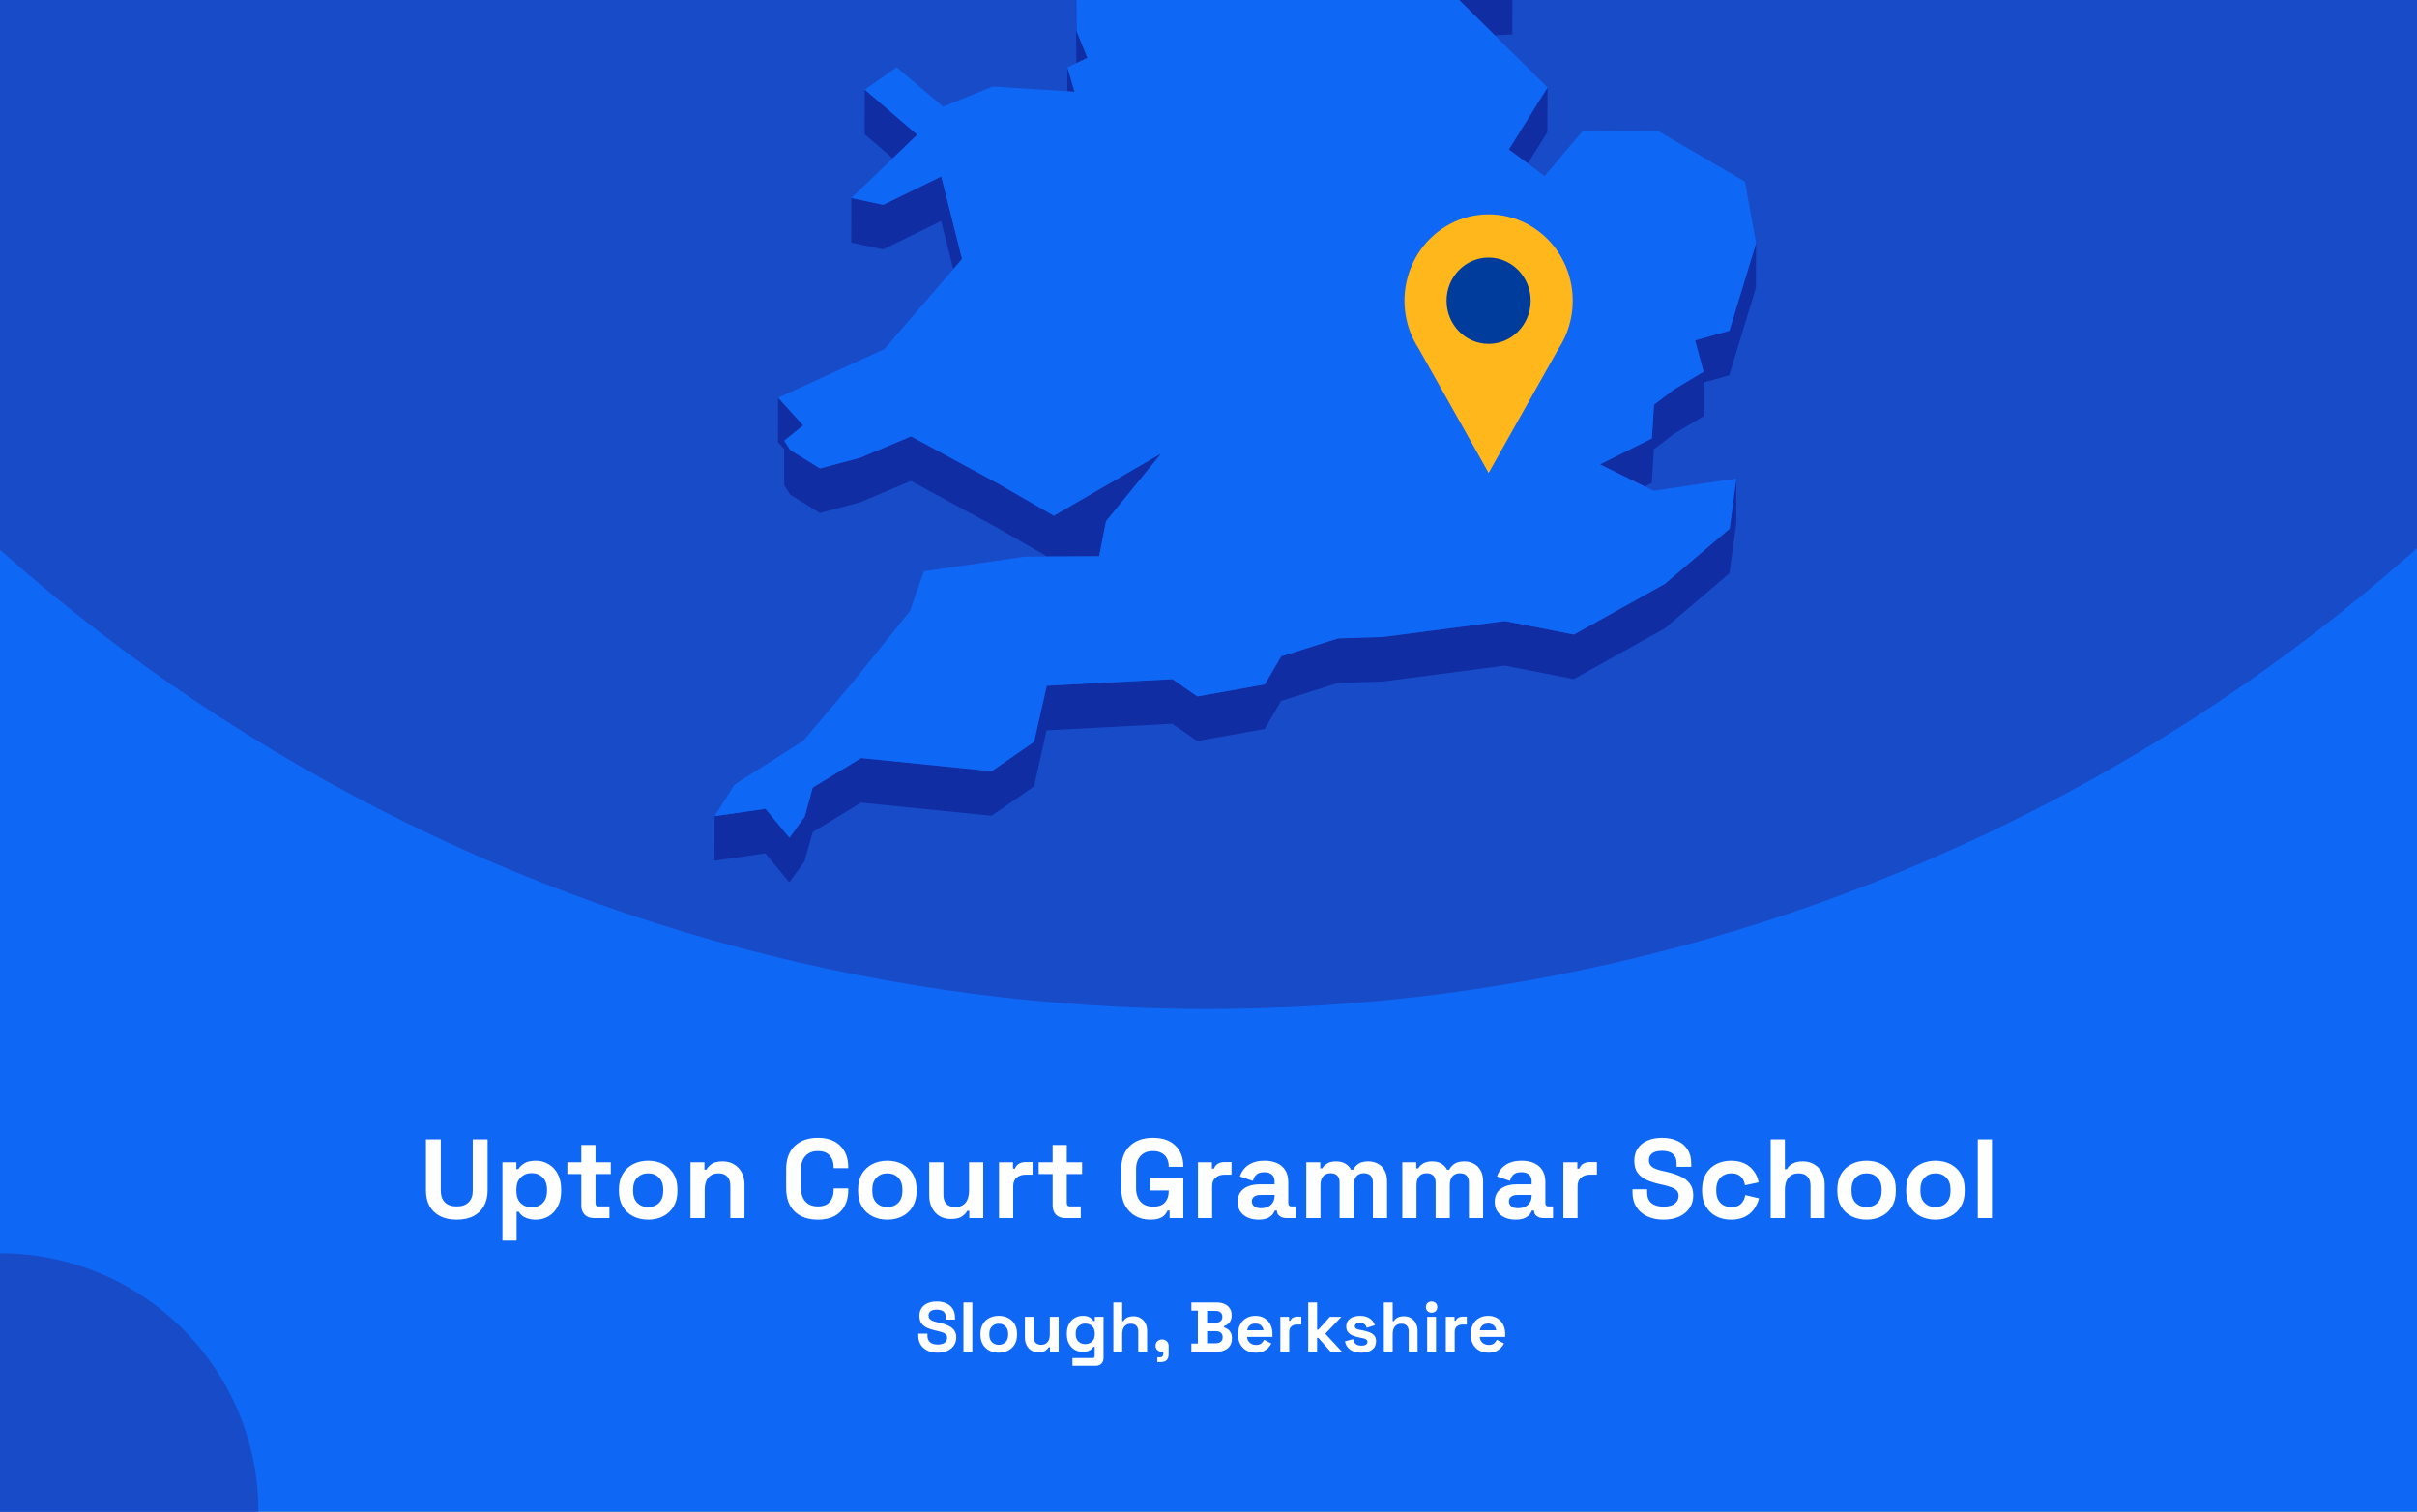
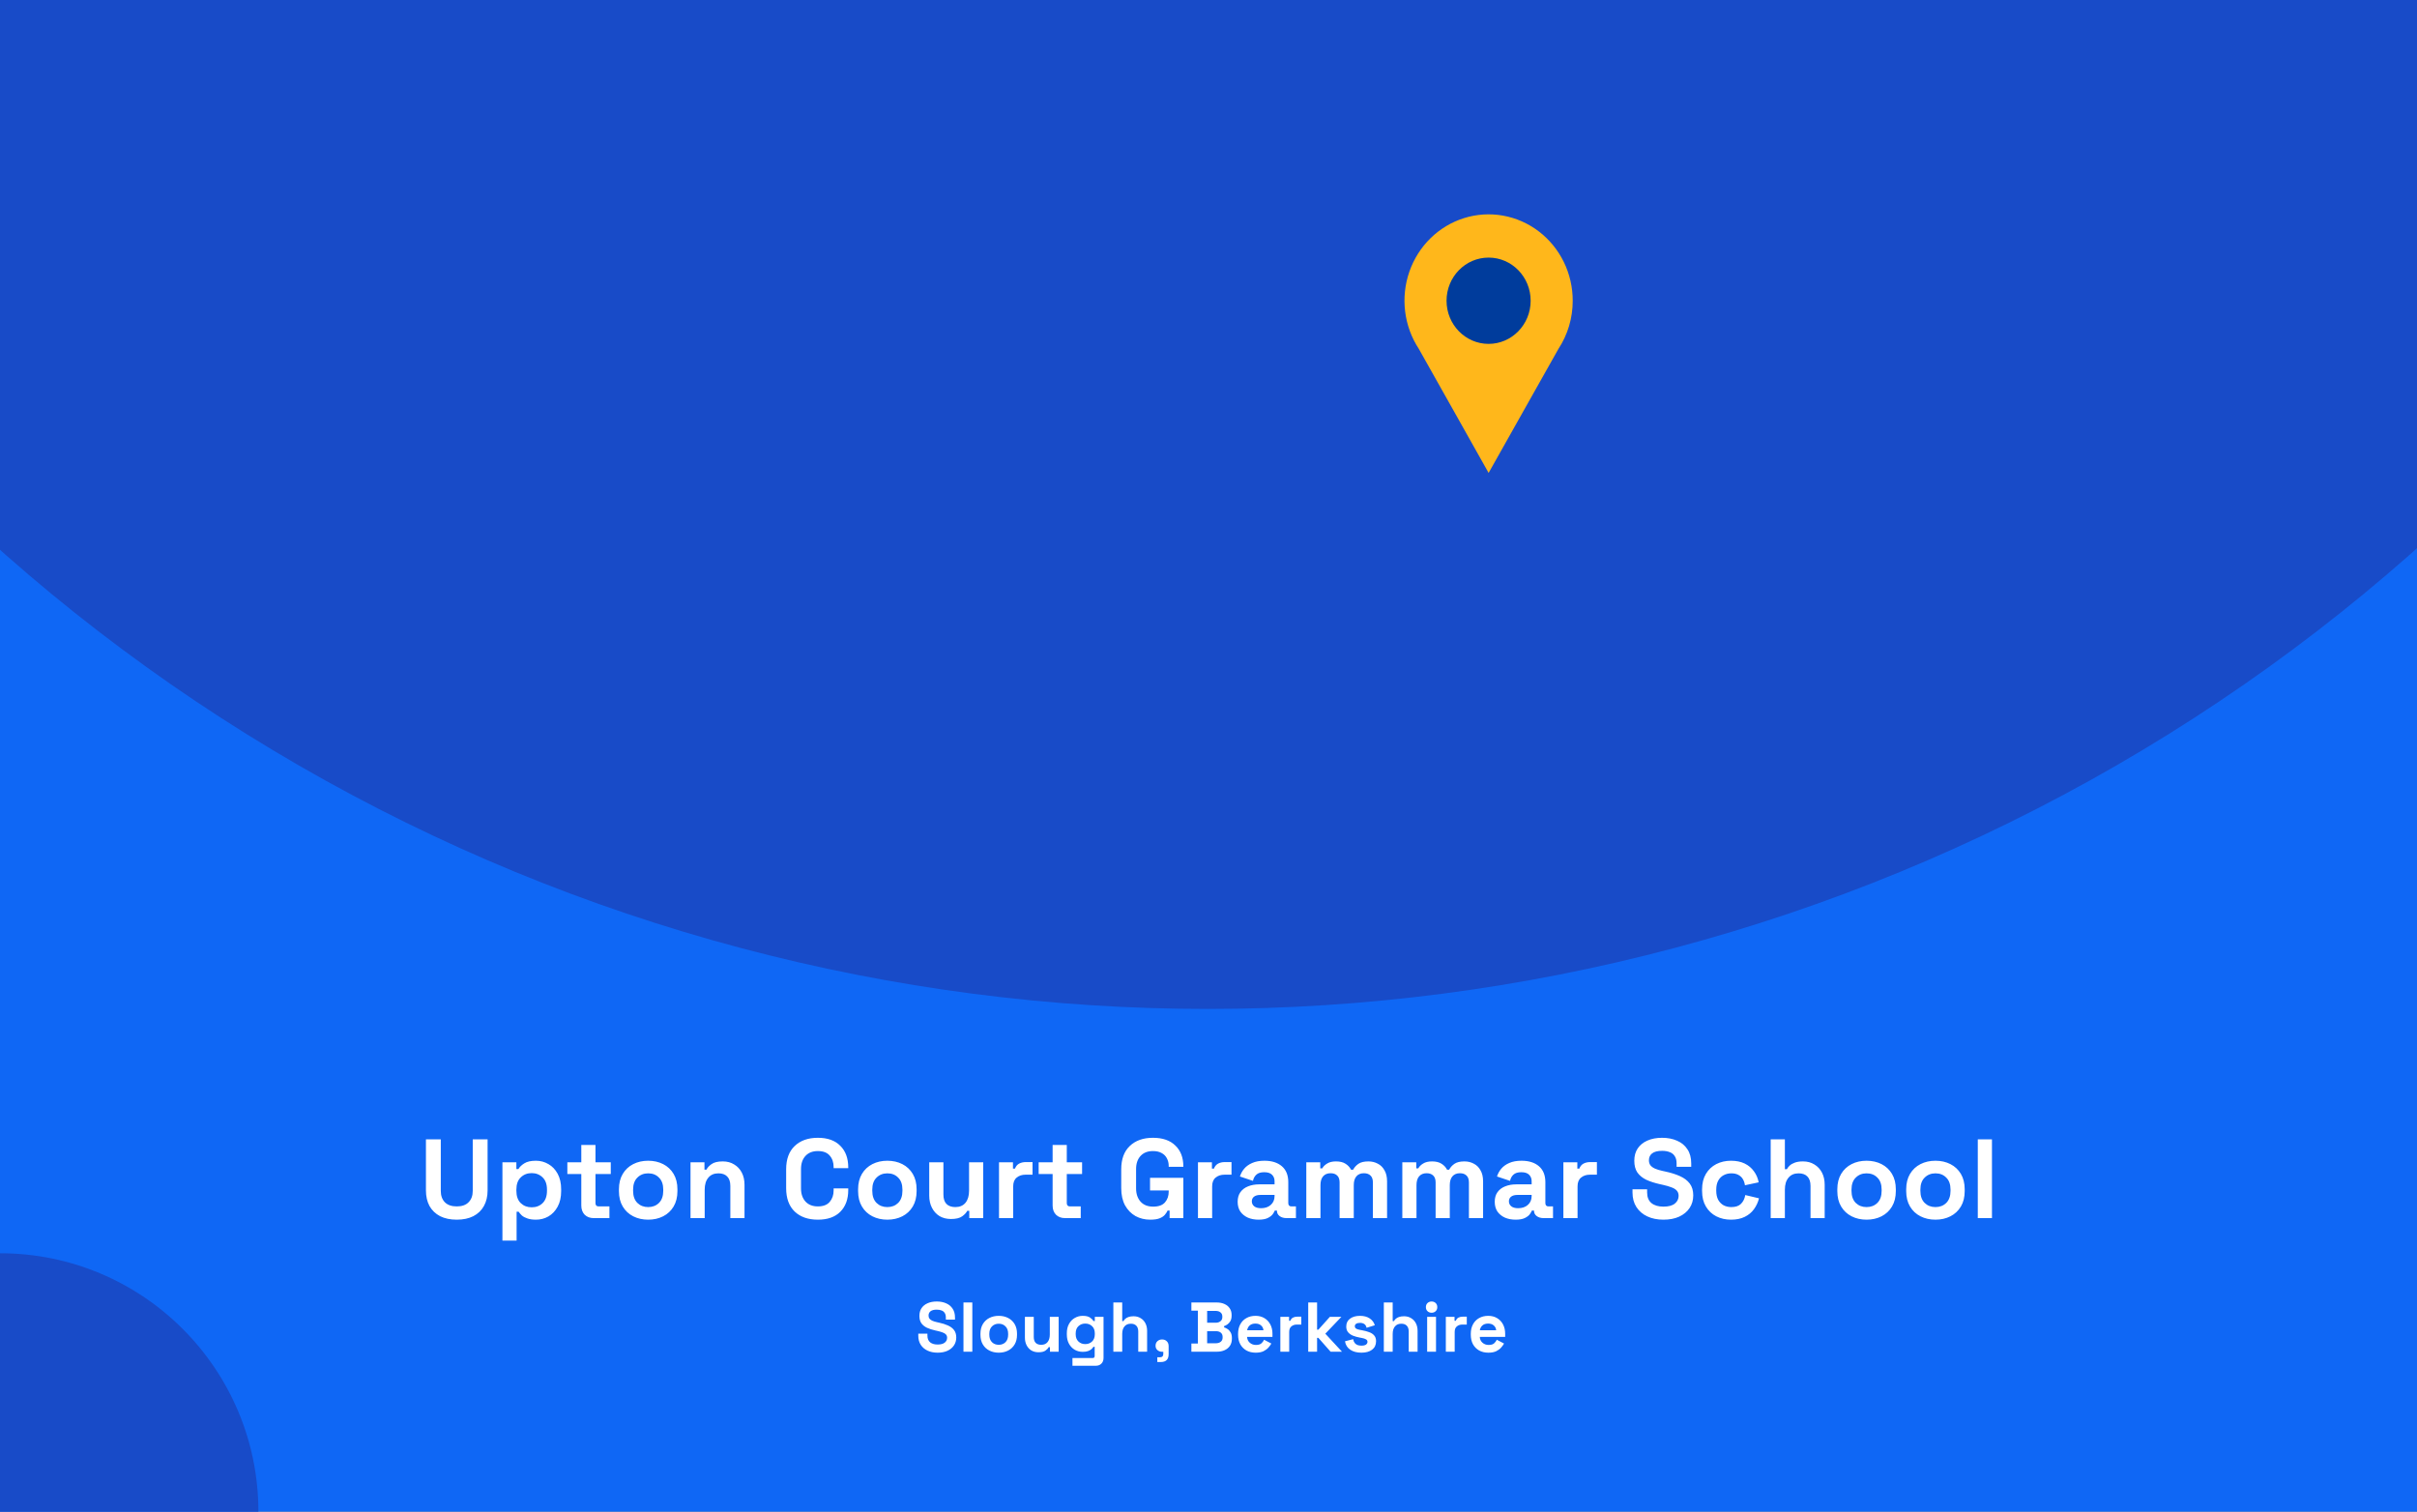
<svg xmlns="http://www.w3.org/2000/svg" fill="none" height="860" viewBox="0 0 1375 860" width="1375">
  <rect x="0" y="0" width="1375" height="860" fill="#808080" stroke="none" />
  <g clip-path="url(#clip0_1756_2037)">
    <rect fill="#0F67F5" height="860" width="1375" />
    <circle cx="687" cy="-460" fill="#184BC8" r="1034" />
    <g clip-path="url(#clip1_1756_2037)">
      <path d="M850.394 20.082L860.359 19.601L860.403 -5.766L844.231 -5.023L815.865 -14.076L844.188 13.959L850.394 20.082Z" fill="#102DA3" />
      <path d="M599.121 -53.7L588.893 -72.2L569.75 -107.846L569.662 -82.478L588.806 -46.833L599.077 -28.332L612.146 -25.533L612.058 -0.603L612.321 35.917L612.364 35.874L618.615 32.943L612.452 17.723L612.146 -25.97L626.132 -47.926L599.121 -53.7Z" fill="#102DA3" />
      <path d="M611.314 52.185L607.206 38.32L607.162 51.923L611.314 52.185Z" fill="#102DA3" />
-       <path d="M521.802 76.634L491.994 51.004L491.906 76.371L507.859 90.061L521.802 76.634Z" fill="#102DA3" />
-       <path d="M869.145 92.992L880.291 75.104L880.378 49.736L858.35 85.032L869.145 92.992Z" fill="#102DA3" />
      <path d="M484.256 138.04L502.394 141.889L535.394 125.75L542.299 153.13L547.282 147.356L535.481 100.383L502.482 116.522L484.3 112.673L484.256 138.04Z" fill="#102DA3" />
      <path d="M983.833 188.164L964.296 193.631L969.147 211.476L952.363 221.535L940.956 230.195L939.732 249.44L910.186 264.179L935.667 276.775L939.688 274.763L940.868 255.563L952.276 246.859L969.103 236.8L969.147 217.599L983.745 213.532L998.912 163.759L998.999 138.392L983.833 188.164Z" fill="#102DA3" />
      <path d="M449.51 281.365L466.425 291.862L489.328 285.739L518.218 273.58L567.651 300.434L595.712 316.617L599.47 316.573H603.273L625.302 316.442L628.099 302.14L629.235 296.498L660.661 257.922L599.514 293.393L567.739 275.067L518.306 248.256L489.371 260.372L466.512 266.495L449.554 255.998L446.145 250.706L456.897 242.002L442.648 226.257L442.561 251.58L446.145 255.56L446.101 276.073L449.51 281.365Z" fill="#102DA3" />
      <path d="M947.075 332.188L895.369 361.011L856.207 353.313L786.8 362.366L761.187 363.197L728.887 373.388L719.534 389.352L681.159 396.219L666.954 386.378L595.492 390.139L588.28 422.024L564.154 438.731L489.895 431.252L462.359 448.047L457.77 464.623L449.116 476.607L435.479 460.118L406.544 464.317L406.457 489.641L435.435 485.486L449.028 501.975L457.682 489.991L462.315 473.371L489.851 456.619L564.066 464.098L588.236 447.391L595.404 415.507L666.866 411.745L681.115 421.586L719.49 414.719L728.843 398.756L761.1 388.565L786.712 387.734L856.12 378.68L895.282 386.378L946.987 357.555L983.877 326.152L987.723 297.636L987.767 272.269L983.964 300.785L947.075 332.188Z" fill="#102DA3" />
      <path d="M939.733 249.439L940.957 230.195L952.365 221.535L969.148 211.475L964.297 193.631L983.834 188.164L999.001 138.391L992.663 103.314L943.23 74.492L900.091 74.798L878.718 100.121L869.146 92.992L858.35 85.032L880.378 49.736L850.395 20.083L844.189 13.96L815.866 -14.076L844.232 -5.022L860.404 -5.766L788.199 -113.49L750.305 -126.261L717.349 -218.108L715.12 -242.644L637.802 -305.057L623.772 -300.64L605.983 -295.041L596.76 -292.155L579.889 -298.015L606.026 -318.747L642.347 -333.53L627.093 -347.176L616.56 -356.535L672.593 -441.079L677.139 -466.271L694.534 -486.259L661.316 -515.869L570.317 -511.276L545.754 -498.855L519.879 -485.778L548.595 -528.334L545.972 -530.302L531.636 -540.842L595.231 -606.142L593.133 -618.082L597.766 -634.002L574.164 -633.827L499.511 -605.529L492.649 -623.374L478.619 -605.398L470.402 -626.523L458.951 -623.155L437.184 -549.459L452.832 -529.69L437.141 -529.602L421.144 -529.471L408.075 -467.146L421.013 -450.001L417.866 -428.745L414.588 -406.876L379.01 -387.457L382.594 -356.36L380.146 -351.462L369.307 -329.768L381.457 -325.176L446.45 -382.602L449.204 -373.986L446.407 -369.481L429.842 -342.627L419.221 -325.438L423.417 -303.614L421.406 -288.175L411.266 -208.792L422.717 -208.88L437.796 -271.248L445.183 -274.616L464.808 -262.151L494.092 -227.249L484.52 -213.21L467.386 -187.973L463.54 -158.801L450.69 -158.713L474.292 -119.132L481.329 -123.112L483.864 -144.368L511.662 -123.33L530.413 -140.038L568.788 -150.885L604.409 -164.355L584.173 -131.378L569.749 -107.847L588.893 -72.202L599.121 -53.701L626.132 -47.928L612.146 -25.972L612.451 17.721L618.614 32.942L612.364 35.872L612.32 35.916L607.207 38.321L611.315 52.186L607.163 51.923L564.767 49.212L536.532 60.671L510.089 38.278L491.994 51.005L521.802 76.635L507.859 90.062L484.301 112.674L502.483 116.523L535.483 100.384L547.284 147.357L542.301 153.13L503.052 198.661L442.648 226.258L456.896 242.004L446.144 250.707L449.554 256L466.512 266.496L489.371 260.373L518.306 248.258L567.739 275.069L599.514 293.395L660.661 257.924L629.235 296.5L628.099 302.142L625.301 316.444L603.273 316.575H599.47L595.711 316.619L582.862 316.706L525.561 325.016L517.65 347.628L485.569 387.604L456.809 421.587L417.866 446.342L406.545 464.318L435.48 460.12L449.117 476.608L457.771 464.624L462.36 448.048L489.896 431.253L564.155 438.732L588.281 422.025L595.493 390.141L666.955 386.379L681.16 396.22L719.535 389.353L728.888 373.389L761.188 363.199L786.801 362.368L856.208 353.314L895.37 361.012L947.076 332.189L983.965 300.786L987.768 272.27L940.607 279.224L935.669 276.775L910.187 264.178L939.733 249.439Z" fill="#0F67F5" />
    </g>
    <g clip-path="url(#clip2_1756_2037)">
      <path d="M894.699 171.106C894.707 163.429 892.961 155.856 889.601 148.996C886.241 142.137 881.36 136.181 875.35 131.608C869.34 127.034 862.369 123.971 854.996 122.663C847.623 121.355 840.054 121.839 832.897 124.077C825.739 126.315 819.193 130.243 813.783 135.547C808.374 140.851 804.251 147.383 801.747 154.618C799.244 161.853 798.428 169.589 799.366 177.206C800.304 184.823 802.969 192.109 807.148 198.477L827.008 233.76L846.856 269.056L866.716 233.76L886.551 198.527C891.878 190.428 894.716 180.877 894.699 171.106Z" fill="#FFB71B" />
      <path d="M846.843 195.639C860.055 195.639 870.765 184.649 870.765 171.092C870.765 157.536 860.055 146.546 846.843 146.546C833.632 146.546 822.922 157.536 822.922 171.092C822.922 184.649 833.632 195.639 846.843 195.639Z" fill="#003C9C" />
    </g>
    <circle cx="147" cy="147" fill="#184BC8" r="147" transform="matrix(-1 0 0 1 147 713)" />
    <path d="M259.848 693.896C256.178 693.896 253.021 693.235 250.376 691.912C247.773 690.547 245.768 688.627 244.36 686.152C242.994 683.635 242.312 680.669 242.312 677.256V648.2H250.76V677.512C250.76 680.243 251.528 682.397 253.064 683.976C254.642 685.555 256.904 686.344 259.848 686.344C262.792 686.344 265.032 685.555 266.568 683.976C268.146 682.397 268.936 680.243 268.936 677.512V648.2H277.384V677.256C277.384 680.669 276.68 683.635 275.272 686.152C273.906 688.627 271.901 690.547 269.256 691.912C266.653 693.235 263.517 693.896 259.848 693.896ZM285.824 705.8V661.256H293.76V665.096H294.912C295.637 663.859 296.768 662.771 298.304 661.832C299.84 660.851 302.037 660.36 304.896 660.36C307.456 660.36 309.824 661 312 662.28C314.176 663.517 315.925 665.352 317.248 667.784C318.57 670.216 319.232 673.16 319.232 676.616V677.64C319.232 681.096 318.57 684.04 317.248 686.472C315.925 688.904 314.176 690.76 312 692.04C309.824 693.277 307.456 693.896 304.896 693.896C302.976 693.896 301.354 693.661 300.032 693.192C298.752 692.765 297.706 692.211 296.896 691.528C296.128 690.803 295.509 690.077 295.04 689.352H293.888V705.8H285.824ZM302.464 686.856C304.981 686.856 307.05 686.067 308.672 684.488C310.336 682.867 311.168 680.52 311.168 677.448V676.808C311.168 673.736 310.336 671.411 308.672 669.832C307.008 668.211 304.938 667.4 302.464 667.4C299.989 667.4 297.92 668.211 296.256 669.832C294.592 671.411 293.76 673.736 293.76 676.808V677.448C293.76 680.52 294.592 682.867 296.256 684.488C297.92 686.067 299.989 686.856 302.464 686.856ZM337.734 693C335.643 693 333.936 692.36 332.614 691.08C331.334 689.757 330.694 688.008 330.694 685.832V667.912H322.758V661.256H330.694V651.4H338.758V661.256H347.462V667.912H338.758V684.424C338.758 685.704 339.355 686.344 340.55 686.344H346.694V693H337.734ZM368.74 693.896C365.583 693.896 362.746 693.256 360.228 691.976C357.711 690.696 355.727 688.84 354.276 686.408C352.826 683.976 352.1 681.053 352.1 677.64V676.616C352.1 673.203 352.826 670.28 354.276 667.848C355.727 665.416 357.711 663.56 360.228 662.28C362.746 661 365.583 660.36 368.74 660.36C371.898 660.36 374.735 661 377.252 662.28C379.77 663.56 381.754 665.416 383.204 667.848C384.655 670.28 385.38 673.203 385.38 676.616V677.64C385.38 681.053 384.655 683.976 383.204 686.408C381.754 688.84 379.77 690.696 377.252 691.976C374.735 693.256 371.898 693.896 368.74 693.896ZM368.74 686.728C371.215 686.728 373.263 685.939 374.884 684.36C376.506 682.739 377.316 680.435 377.316 677.448V676.808C377.316 673.821 376.506 671.539 374.884 669.96C373.306 668.339 371.258 667.528 368.74 667.528C366.266 667.528 364.218 668.339 362.596 669.96C360.975 671.539 360.164 673.821 360.164 676.808V677.448C360.164 680.435 360.975 682.739 362.596 684.36C364.218 685.939 366.266 686.728 368.74 686.728ZM392.824 693V661.256H400.76V665.416H401.912C402.424 664.307 403.384 663.261 404.792 662.28C406.2 661.256 408.333 660.744 411.192 660.744C413.666 660.744 415.821 661.32 417.656 662.472C419.533 663.581 420.984 665.139 422.008 667.144C423.032 669.107 423.544 671.411 423.544 674.056V693H415.48V674.696C415.48 672.307 414.882 670.515 413.688 669.32C412.536 668.125 410.872 667.528 408.696 667.528C406.221 667.528 404.301 668.36 402.936 670.024C401.57 671.645 400.888 673.928 400.888 676.872V693H392.824ZM465.279 693.896C459.733 693.896 455.338 692.36 452.095 689.288C448.853 686.173 447.231 681.736 447.231 675.976V665.224C447.231 659.464 448.853 655.048 452.095 651.976C455.338 648.861 459.733 647.304 465.279 647.304C470.783 647.304 475.029 648.819 478.015 651.848C481.045 654.835 482.559 658.952 482.559 664.2V664.584H474.239V663.944C474.239 661.299 473.493 659.123 471.999 657.416C470.549 655.709 468.309 654.856 465.279 654.856C462.293 654.856 459.946 655.773 458.239 657.608C456.533 659.443 455.679 661.939 455.679 665.096V676.104C455.679 679.219 456.533 681.715 458.239 683.592C459.946 685.427 462.293 686.344 465.279 686.344C468.309 686.344 470.549 685.491 471.999 683.784C473.493 682.035 474.239 679.859 474.239 677.256V676.104H482.559V677C482.559 682.248 481.045 686.387 478.015 689.416C475.029 692.403 470.783 693.896 465.279 693.896ZM504.803 693.896C501.645 693.896 498.808 693.256 496.291 691.976C493.773 690.696 491.789 688.84 490.339 686.408C488.888 683.976 488.163 681.053 488.163 677.64V676.616C488.163 673.203 488.888 670.28 490.339 667.848C491.789 665.416 493.773 663.56 496.291 662.28C498.808 661 501.645 660.36 504.803 660.36C507.96 660.36 510.797 661 513.315 662.28C515.832 663.56 517.816 665.416 519.267 667.848C520.717 670.28 521.443 673.203 521.443 676.616V677.64C521.443 681.053 520.717 683.976 519.267 686.408C517.816 688.84 515.832 690.696 513.315 691.976C510.797 693.256 507.96 693.896 504.803 693.896ZM504.803 686.728C507.277 686.728 509.325 685.939 510.947 684.36C512.568 682.739 513.379 680.435 513.379 677.448V676.808C513.379 673.821 512.568 671.539 510.947 669.96C509.368 668.339 507.32 667.528 504.803 667.528C502.328 667.528 500.28 668.339 498.659 669.96C497.037 671.539 496.227 673.821 496.227 676.808V677.448C496.227 680.435 497.037 682.739 498.659 684.36C500.28 685.939 502.328 686.728 504.803 686.728ZM540.982 693.512C538.508 693.512 536.332 692.957 534.454 691.848C532.62 690.696 531.19 689.117 530.166 687.112C529.142 685.107 528.63 682.803 528.63 680.2V661.256H536.694V679.56C536.694 681.949 537.27 683.741 538.422 684.936C539.617 686.131 541.302 686.728 543.478 686.728C545.953 686.728 547.873 685.917 549.238 684.296C550.604 682.632 551.286 680.328 551.286 677.384V661.256H559.35V693H551.414V688.84H550.262C549.75 689.907 548.79 690.952 547.382 691.976C545.974 693 543.841 693.512 540.982 693.512ZM568.324 693V661.256H576.26V664.84H577.412C577.881 663.56 578.649 662.621 579.716 662.024C580.825 661.427 582.105 661.128 583.556 661.128H587.396V668.296H583.428C581.38 668.296 579.694 668.851 578.372 669.96C577.049 671.027 576.388 672.691 576.388 674.952V693H568.324ZM605.859 693C603.768 693 602.061 692.36 600.739 691.08C599.459 689.757 598.819 688.008 598.819 685.832V667.912H590.883V661.256H598.819V651.4H606.883V661.256H615.587V667.912H606.883V684.424C606.883 685.704 607.48 686.344 608.675 686.344H614.819V693H605.859ZM654.368 693.896C651.296 693.896 648.502 693.213 645.984 691.848C643.51 690.44 641.526 688.413 640.032 685.768C638.582 683.08 637.856 679.816 637.856 675.976V665.224C637.856 659.464 639.478 655.048 642.72 651.976C645.963 648.861 650.358 647.304 655.904 647.304C661.408 647.304 665.654 648.776 668.64 651.72C671.67 654.621 673.184 658.568 673.184 663.56V663.816H664.864V663.304C664.864 661.725 664.523 660.296 663.84 659.016C663.2 657.736 662.219 656.733 660.896 656.008C659.574 655.24 657.91 654.856 655.904 654.856C652.918 654.856 650.571 655.773 648.864 657.608C647.158 659.443 646.304 661.939 646.304 665.096V676.104C646.304 679.219 647.158 681.736 648.864 683.656C650.571 685.533 652.96 686.472 656.032 686.472C659.104 686.472 661.344 685.661 662.752 684.04C664.16 682.419 664.864 680.371 664.864 677.896V677.256H654.24V670.088H673.184V693H665.376V688.712H664.224C663.926 689.437 663.435 690.205 662.752 691.016C662.112 691.827 661.131 692.509 659.808 693.064C658.486 693.619 656.672 693.896 654.368 693.896ZM681.511 693V661.256H689.447V664.84H690.599C691.069 663.56 691.837 662.621 692.903 662.024C694.013 661.427 695.293 661.128 696.743 661.128H700.583V668.296H696.615C694.567 668.296 692.882 668.851 691.559 669.96C690.237 671.027 689.575 672.691 689.575 674.952V693H681.511ZM715.992 693.896C713.731 693.896 711.704 693.512 709.912 692.744C708.12 691.933 706.691 690.781 705.624 689.288C704.6 687.752 704.088 685.896 704.088 683.72C704.088 681.544 704.6 679.731 705.624 678.28C706.691 676.787 708.142 675.677 709.976 674.952C711.854 674.184 713.987 673.8 716.376 673.8H725.08V672.008C725.08 670.515 724.611 669.299 723.672 668.36C722.734 667.379 721.24 666.888 719.192 666.888C717.187 666.888 715.694 667.357 714.712 668.296C713.731 669.192 713.091 670.365 712.792 671.816L705.368 669.32C705.88 667.699 706.691 666.227 707.8 664.904C708.952 663.539 710.467 662.451 712.344 661.64C714.264 660.787 716.59 660.36 719.32 660.36C723.502 660.36 726.808 661.405 729.24 663.496C731.672 665.587 732.888 668.616 732.888 672.584V684.424C732.888 685.704 733.486 686.344 734.68 686.344H737.24V693H731.864C730.286 693 728.984 692.616 727.96 691.848C726.936 691.08 726.424 690.056 726.424 688.776V688.712H725.208C725.038 689.224 724.654 689.907 724.056 690.76C723.459 691.571 722.52 692.296 721.24 692.936C719.96 693.576 718.211 693.896 715.992 693.896ZM717.4 687.368C719.662 687.368 721.496 686.749 722.904 685.512C724.355 684.232 725.08 682.547 725.08 680.456V679.816H716.952C715.459 679.816 714.286 680.136 713.432 680.776C712.579 681.416 712.152 682.312 712.152 683.464C712.152 684.616 712.6 685.555 713.496 686.28C714.392 687.005 715.694 687.368 717.4 687.368ZM743.136 693V661.256H751.072V664.712H752.224C752.779 663.645 753.696 662.728 754.976 661.96C756.256 661.149 757.942 660.744 760.032 660.744C762.294 660.744 764.107 661.192 765.472 662.088C766.838 662.941 767.883 664.072 768.608 665.48H769.76C770.486 664.115 771.51 662.984 772.832 662.088C774.155 661.192 776.032 660.744 778.464 660.744C780.427 660.744 782.198 661.171 783.776 662.024C785.398 662.835 786.678 664.093 787.616 665.8C788.598 667.464 789.088 669.576 789.088 672.136V693H781.024V672.712C781.024 670.963 780.576 669.661 779.68 668.808C778.784 667.912 777.526 667.464 775.904 667.464C774.07 667.464 772.64 668.061 771.616 669.256C770.635 670.408 770.144 672.072 770.144 674.248V693H762.08V672.712C762.08 670.963 761.632 669.661 760.736 668.808C759.84 667.912 758.582 667.464 756.96 667.464C755.126 667.464 753.696 668.061 752.672 669.256C751.691 670.408 751.2 672.072 751.2 674.248V693H743.136ZM797.761 693V661.256H805.697V664.712H806.849C807.404 663.645 808.321 662.728 809.601 661.96C810.881 661.149 812.567 660.744 814.657 660.744C816.919 660.744 818.732 661.192 820.097 662.088C821.463 662.941 822.508 664.072 823.233 665.48H824.385C825.111 664.115 826.135 662.984 827.457 662.088C828.78 661.192 830.657 660.744 833.089 660.744C835.052 660.744 836.823 661.171 838.401 662.024C840.023 662.835 841.303 664.093 842.241 665.8C843.223 667.464 843.713 669.576 843.713 672.136V693H835.649V672.712C835.649 670.963 835.201 669.661 834.305 668.808C833.409 667.912 832.151 667.464 830.529 667.464C828.695 667.464 827.265 668.061 826.241 669.256C825.26 670.408 824.769 672.072 824.769 674.248V693H816.705V672.712C816.705 670.963 816.257 669.661 815.361 668.808C814.465 667.912 813.207 667.464 811.585 667.464C809.751 667.464 808.321 668.061 807.297 669.256C806.316 670.408 805.825 672.072 805.825 674.248V693H797.761ZM862.242 693.896C859.981 693.896 857.954 693.512 856.162 692.744C854.37 691.933 852.941 690.781 851.874 689.288C850.85 687.752 850.338 685.896 850.338 683.72C850.338 681.544 850.85 679.731 851.874 678.28C852.941 676.787 854.392 675.677 856.226 674.952C858.104 674.184 860.237 673.8 862.626 673.8H871.33V672.008C871.33 670.515 870.861 669.299 869.922 668.36C868.984 667.379 867.49 666.888 865.442 666.888C863.437 666.888 861.944 667.357 860.962 668.296C859.981 669.192 859.341 670.365 859.042 671.816L851.618 669.32C852.13 667.699 852.941 666.227 854.05 664.904C855.202 663.539 856.717 662.451 858.594 661.64C860.514 660.787 862.84 660.36 865.57 660.36C869.752 660.36 873.058 661.405 875.49 663.496C877.922 665.587 879.138 668.616 879.138 672.584V684.424C879.138 685.704 879.736 686.344 880.93 686.344H883.49V693H878.114C876.536 693 875.234 692.616 874.21 691.848C873.186 691.08 872.674 690.056 872.674 688.776V688.712H871.458C871.288 689.224 870.904 689.907 870.306 690.76C869.709 691.571 868.77 692.296 867.49 692.936C866.21 693.576 864.461 693.896 862.242 693.896ZM863.65 687.368C865.912 687.368 867.746 686.749 869.154 685.512C870.605 684.232 871.33 682.547 871.33 680.456V679.816H863.202C861.709 679.816 860.536 680.136 859.682 680.776C858.829 681.416 858.402 682.312 858.402 683.464C858.402 684.616 858.85 685.555 859.746 686.28C860.642 687.005 861.944 687.368 863.65 687.368ZM889.386 693V661.256H897.322V664.84H898.474C898.944 663.56 899.712 662.621 900.778 662.024C901.888 661.427 903.168 661.128 904.618 661.128H908.458V668.296H904.49C902.442 668.296 900.757 668.851 899.434 669.96C898.112 671.027 897.45 672.691 897.45 674.952V693H889.386ZM946.307 693.896C942.851 693.896 939.801 693.277 937.155 692.04C934.51 690.803 932.441 689.032 930.947 686.728C929.454 684.424 928.707 681.651 928.707 678.408V676.616H937.027V678.408C937.027 681.096 937.859 683.123 939.523 684.488C941.187 685.811 943.449 686.472 946.307 686.472C949.209 686.472 951.363 685.896 952.771 684.744C954.222 683.592 954.947 682.12 954.947 680.328C954.947 679.091 954.585 678.088 953.859 677.32C953.177 676.552 952.153 675.933 950.787 675.464C949.465 674.952 947.843 674.483 945.923 674.056L944.451 673.736C941.379 673.053 938.734 672.2 936.515 671.176C934.339 670.109 932.654 668.723 931.459 667.016C930.307 665.309 929.731 663.091 929.731 660.36C929.731 657.629 930.371 655.304 931.651 653.384C932.974 651.421 934.809 649.928 937.155 648.904C939.545 647.837 942.339 647.304 945.539 647.304C948.739 647.304 951.577 647.859 954.051 648.968C956.569 650.035 958.531 651.656 959.939 653.832C961.39 655.965 962.115 658.653 962.115 661.896V663.816H953.795V661.896C953.795 660.189 953.454 658.824 952.771 657.8C952.131 656.733 951.193 655.965 949.955 655.496C948.718 654.984 947.246 654.728 945.539 654.728C942.979 654.728 941.081 655.219 939.843 656.2C938.649 657.139 938.051 658.44 938.051 660.104C938.051 661.213 938.329 662.152 938.883 662.92C939.481 663.688 940.355 664.328 941.507 664.84C942.659 665.352 944.131 665.8 945.923 666.184L947.395 666.504C950.595 667.187 953.369 668.061 955.715 669.128C958.105 670.195 959.961 671.603 961.283 673.352C962.606 675.101 963.267 677.341 963.267 680.072C963.267 682.803 962.563 685.213 961.155 687.304C959.79 689.352 957.827 690.973 955.267 692.168C952.75 693.32 949.763 693.896 946.307 693.896ZM984.736 693.896C981.664 693.896 978.869 693.256 976.352 691.976C973.877 690.696 971.914 688.84 970.464 686.408C969.013 683.976 968.288 681.032 968.288 677.576V676.68C968.288 673.224 969.013 670.28 970.464 667.848C971.914 665.416 973.877 663.56 976.352 662.28C978.869 661 981.664 660.36 984.736 660.36C987.765 660.36 990.368 660.893 992.544 661.96C994.72 663.027 996.469 664.499 997.792 666.376C999.157 668.211 1000.05 670.301 1000.48 672.648L992.672 674.312C992.501 673.032 992.117 671.88 991.52 670.856C990.922 669.832 990.069 669.021 988.96 668.424C987.893 667.827 986.549 667.528 984.928 667.528C983.306 667.528 981.834 667.891 980.512 668.616C979.232 669.299 978.208 670.344 977.44 671.752C976.714 673.117 976.352 674.803 976.352 676.808V677.448C976.352 679.453 976.714 681.16 977.44 682.568C978.208 683.933 979.232 684.979 980.512 685.704C981.834 686.387 983.306 686.728 984.928 686.728C987.36 686.728 989.194 686.109 990.432 684.872C991.712 683.592 992.522 681.928 992.864 679.88L1000.67 681.736C1000.12 683.997 999.157 686.067 997.792 687.944C996.469 689.779 994.72 691.229 992.544 692.296C990.368 693.363 987.765 693.896 984.736 693.896ZM1007.32 693V648.2H1015.39V665.16H1016.54C1016.88 664.477 1017.41 663.795 1018.14 663.112C1018.87 662.429 1019.83 661.875 1021.02 661.448C1022.26 660.979 1023.81 660.744 1025.69 660.744C1028.17 660.744 1030.32 661.32 1032.16 662.472C1034.03 663.581 1035.48 665.139 1036.51 667.144C1037.53 669.107 1038.04 671.411 1038.04 674.056V693H1029.98V674.696C1029.98 672.307 1029.38 670.515 1028.19 669.32C1027.04 668.125 1025.37 667.528 1023.2 667.528C1020.72 667.528 1018.8 668.36 1017.44 670.024C1016.07 671.645 1015.39 673.928 1015.39 676.872V693H1007.32ZM1061.87 693.896C1058.71 693.896 1055.87 693.256 1053.35 691.976C1050.84 690.696 1048.85 688.84 1047.4 686.408C1045.95 683.976 1045.23 681.053 1045.23 677.64V676.616C1045.23 673.203 1045.95 670.28 1047.4 667.848C1048.85 665.416 1050.84 663.56 1053.35 662.28C1055.87 661 1058.71 660.36 1061.87 660.36C1065.02 660.36 1067.86 661 1070.38 662.28C1072.89 663.56 1074.88 665.416 1076.33 667.848C1077.78 670.28 1078.51 673.203 1078.51 676.616V677.64C1078.51 681.053 1077.78 683.976 1076.33 686.408C1074.88 688.84 1072.89 690.696 1070.38 691.976C1067.86 693.256 1065.02 693.896 1061.87 693.896ZM1061.87 686.728C1064.34 686.728 1066.39 685.939 1068.01 684.36C1069.63 682.739 1070.44 680.435 1070.44 677.448V676.808C1070.44 673.821 1069.63 671.539 1068.01 669.96C1066.43 668.339 1064.38 667.528 1061.87 667.528C1059.39 667.528 1057.34 668.339 1055.72 669.96C1054.1 671.539 1053.29 673.821 1053.29 676.808V677.448C1053.29 680.435 1054.1 682.739 1055.72 684.36C1057.34 685.939 1059.39 686.728 1061.87 686.728ZM1101.05 693.896C1097.9 693.896 1095.06 693.256 1092.54 691.976C1090.02 690.696 1088.04 688.84 1086.59 686.408C1085.14 683.976 1084.41 681.053 1084.41 677.64V676.616C1084.41 673.203 1085.14 670.28 1086.59 667.848C1088.04 665.416 1090.02 663.56 1092.54 662.28C1095.06 661 1097.9 660.36 1101.05 660.36C1104.21 660.36 1107.05 661 1109.56 662.28C1112.08 663.56 1114.07 665.416 1115.52 667.848C1116.97 670.28 1117.69 673.203 1117.69 676.616V677.64C1117.69 681.053 1116.97 683.976 1115.52 686.408C1114.07 688.84 1112.08 690.696 1109.56 691.976C1107.05 693.256 1104.21 693.896 1101.05 693.896ZM1101.05 686.728C1103.53 686.728 1105.58 685.939 1107.2 684.36C1108.82 682.739 1109.63 680.435 1109.63 677.448V676.808C1109.63 673.821 1108.82 671.539 1107.2 669.96C1105.62 668.339 1103.57 667.528 1101.05 667.528C1098.58 667.528 1096.53 668.339 1094.91 669.96C1093.29 671.539 1092.48 673.821 1092.48 676.808V677.448C1092.48 680.435 1093.29 682.739 1094.91 684.36C1096.53 685.939 1098.58 686.728 1101.05 686.728ZM1125.14 693V648.2H1133.2V693H1125.14Z" fill="white" />
    <path d="M533.403 769.56C531.243 769.56 529.336 769.173 527.683 768.4C526.03 767.627 524.736 766.52 523.803 765.08C522.87 763.64 522.403 761.907 522.403 759.88V758.76H527.603V759.88C527.603 761.56 528.123 762.827 529.163 763.68C530.203 764.507 531.616 764.92 533.403 764.92C535.216 764.92 536.563 764.56 537.443 763.84C538.35 763.12 538.803 762.2 538.803 761.08C538.803 760.307 538.576 759.68 538.123 759.2C537.696 758.72 537.056 758.333 536.203 758.04C535.376 757.72 534.363 757.427 533.163 757.16L532.243 756.96C530.323 756.533 528.67 756 527.283 755.36C525.923 754.693 524.87 753.827 524.123 752.76C523.403 751.693 523.043 750.307 523.043 748.6C523.043 746.893 523.443 745.44 524.243 744.24C525.07 743.013 526.216 742.08 527.683 741.44C529.176 740.773 530.923 740.44 532.923 740.44C534.923 740.44 536.696 740.787 538.243 741.48C539.816 742.147 541.043 743.16 541.923 744.52C542.83 745.853 543.283 747.533 543.283 749.56V750.76H538.083V749.56C538.083 748.493 537.87 747.64 537.443 747C537.043 746.333 536.456 745.853 535.683 745.56C534.91 745.24 533.99 745.08 532.923 745.08C531.323 745.08 530.136 745.387 529.363 746C528.616 746.587 528.243 747.4 528.243 748.44C528.243 749.133 528.416 749.72 528.763 750.2C529.136 750.68 529.683 751.08 530.403 751.4C531.123 751.72 532.043 752 533.163 752.24L534.083 752.44C536.083 752.867 537.816 753.413 539.283 754.08C540.776 754.747 541.936 755.627 542.763 756.72C543.59 757.813 544.003 759.213 544.003 760.92C544.003 762.627 543.563 764.133 542.683 765.44C541.83 766.72 540.603 767.733 539.003 768.48C537.43 769.2 535.563 769.56 533.403 769.56ZM548.101 769V741H553.141V769H548.101ZM568.166 769.56C566.192 769.56 564.419 769.16 562.846 768.36C561.272 767.56 560.032 766.4 559.126 764.88C558.219 763.36 557.766 761.533 557.766 759.4V758.76C557.766 756.627 558.219 754.8 559.126 753.28C560.032 751.76 561.272 750.6 562.846 749.8C564.419 749 566.192 748.6 568.166 748.6C570.139 748.6 571.912 749 573.486 749.8C575.059 750.6 576.299 751.76 577.206 753.28C578.112 754.8 578.566 756.627 578.566 758.76V759.4C578.566 761.533 578.112 763.36 577.206 764.88C576.299 766.4 575.059 767.56 573.486 768.36C571.912 769.16 570.139 769.56 568.166 769.56ZM568.166 765.08C569.712 765.08 570.992 764.587 572.006 763.6C573.019 762.587 573.526 761.147 573.526 759.28V758.88C573.526 757.013 573.019 755.587 572.006 754.6C571.019 753.587 569.739 753.08 568.166 753.08C566.619 753.08 565.339 753.587 564.326 754.6C563.312 755.587 562.806 757.013 562.806 758.88V759.28C562.806 761.147 563.312 762.587 564.326 763.6C565.339 764.587 566.619 765.08 568.166 765.08ZM590.778 769.32C589.231 769.32 587.871 768.973 586.698 768.28C585.551 767.56 584.658 766.573 584.018 765.32C583.378 764.067 583.058 762.627 583.058 761V749.16H588.098V760.6C588.098 762.093 588.458 763.213 589.178 763.96C589.925 764.707 590.978 765.08 592.338 765.08C593.885 765.08 595.085 764.573 595.938 763.56C596.791 762.52 597.218 761.08 597.218 759.24V749.16H602.258V769H597.298V766.4H596.578C596.258 767.067 595.658 767.72 594.778 768.36C593.898 769 592.565 769.32 590.778 769.32ZM606.906 759.16V758.52C606.906 756.44 607.32 754.667 608.146 753.2C608.973 751.707 610.066 750.573 611.426 749.8C612.813 749 614.32 748.6 615.946 748.6C617.76 748.6 619.133 748.92 620.066 749.56C621 750.2 621.68 750.867 622.106 751.56H622.826V749.16H627.786V772.52C627.786 773.88 627.386 774.96 626.586 775.76C625.786 776.587 624.72 777 623.386 777H610.106V772.6H621.626C622.373 772.6 622.746 772.2 622.746 771.4V766.24H622.026C621.76 766.667 621.386 767.107 620.906 767.56C620.426 767.987 619.786 768.347 618.986 768.64C618.186 768.933 617.173 769.08 615.946 769.08C614.32 769.08 612.813 768.693 611.426 767.92C610.066 767.12 608.973 765.987 608.146 764.52C607.32 763.027 606.906 761.24 606.906 759.16ZM617.386 764.68C618.933 764.68 620.226 764.187 621.266 763.2C622.306 762.213 622.826 760.827 622.826 759.04V758.64C622.826 756.827 622.306 755.44 621.266 754.48C620.253 753.493 618.96 753 617.386 753C615.84 753 614.546 753.493 613.506 754.48C612.466 755.44 611.946 756.827 611.946 758.64V759.04C611.946 760.827 612.466 762.213 613.506 763.2C614.546 764.187 615.84 764.68 617.386 764.68ZM633.374 769V741H638.414V751.6H639.134C639.348 751.173 639.681 750.747 640.134 750.32C640.588 749.893 641.188 749.547 641.934 749.28C642.708 748.987 643.681 748.84 644.854 748.84C646.401 748.84 647.748 749.2 648.894 749.92C650.068 750.613 650.974 751.587 651.614 752.84C652.254 754.067 652.574 755.507 652.574 757.16V769H647.534V757.56C647.534 756.067 647.161 754.947 646.414 754.2C645.694 753.453 644.654 753.08 643.294 753.08C641.748 753.08 640.548 753.6 639.694 754.64C638.841 755.653 638.414 757.08 638.414 758.92V769H633.374ZM658.383 774.88V772.16H659.943C661.169 772.16 661.783 771.547 661.783 770.32V769.04H661.103C660.036 769.04 659.143 768.72 658.423 768.08C657.729 767.44 657.383 766.627 657.383 765.64C657.383 764.573 657.729 763.707 658.423 763.04C659.143 762.373 660.036 762.04 661.103 762.04C662.196 762.04 663.089 762.387 663.783 763.08C664.476 763.747 664.823 764.653 664.823 765.8V770.4C664.823 773.387 663.329 774.88 660.343 774.88H658.383ZM677.766 769V764.36H681.446V745.64H677.766V741H692.166C693.872 741 695.352 741.293 696.606 741.88C697.886 742.44 698.872 743.253 699.566 744.32C700.286 745.36 700.646 746.613 700.646 748.08V748.48C700.646 749.76 700.406 750.813 699.926 751.64C699.446 752.44 698.872 753.067 698.206 753.52C697.566 753.947 696.952 754.253 696.366 754.44V755.16C696.952 755.32 697.592 755.627 698.286 756.08C698.979 756.507 699.566 757.133 700.046 757.96C700.552 758.787 700.806 759.867 700.806 761.2V761.6C700.806 763.147 700.446 764.48 699.726 765.6C699.006 766.693 698.006 767.533 696.726 768.12C695.472 768.707 694.006 769 692.326 769H677.766ZM686.726 764.2H691.686C692.832 764.2 693.752 763.92 694.446 763.36C695.166 762.8 695.526 762 695.526 760.96V760.56C695.526 759.52 695.179 758.72 694.486 758.16C693.792 757.6 692.859 757.32 691.686 757.32H686.726V764.2ZM686.726 752.52H691.606C692.699 752.52 693.592 752.24 694.286 751.68C695.006 751.12 695.366 750.347 695.366 749.36V748.96C695.366 747.947 695.019 747.173 694.326 746.64C693.632 746.08 692.726 745.8 691.606 745.8H686.726V752.52ZM714.328 769.56C712.355 769.56 710.608 769.147 709.088 768.32C707.595 767.467 706.422 766.28 705.568 764.76C704.742 763.213 704.328 761.4 704.328 759.32V758.84C704.328 756.76 704.742 754.96 705.568 753.44C706.395 751.893 707.555 750.707 709.048 749.88C710.542 749.027 712.275 748.6 714.248 748.6C716.195 748.6 717.888 749.04 719.328 749.92C720.768 750.773 721.888 751.973 722.688 753.52C723.488 755.04 723.888 756.813 723.888 758.84V760.56H709.448C709.502 761.92 710.008 763.027 710.968 763.88C711.928 764.733 713.102 765.16 714.488 765.16C715.902 765.16 716.942 764.853 717.608 764.24C718.275 763.627 718.782 762.947 719.128 762.2L723.248 764.36C722.875 765.053 722.328 765.813 721.608 766.64C720.915 767.44 719.982 768.133 718.808 768.72C717.635 769.28 716.142 769.56 714.328 769.56ZM709.488 756.8H718.768C718.662 755.653 718.195 754.733 717.368 754.04C716.568 753.347 715.515 753 714.208 753C712.848 753 711.768 753.347 710.968 754.04C710.168 754.733 709.675 755.653 709.488 756.8ZM728.374 769V749.16H733.334V751.4H734.054C734.348 750.6 734.828 750.013 735.494 749.64C736.188 749.267 736.988 749.08 737.894 749.08H740.294V753.56H737.814C736.534 753.56 735.481 753.907 734.654 754.6C733.828 755.267 733.414 756.307 733.414 757.72V769H728.374ZM744.234 769V741H749.274V756.48H749.994L756.554 749.16H763.114L753.954 758.76L763.434 769H756.954L749.994 761.12H749.274V769H744.234ZM774.505 769.56C771.918 769.56 769.798 769 768.145 767.88C766.492 766.76 765.492 765.16 765.145 763.08L769.785 761.88C769.972 762.813 770.278 763.547 770.705 764.08C771.158 764.613 771.705 765 772.345 765.24C773.012 765.453 773.732 765.56 774.505 765.56C775.678 765.56 776.545 765.36 777.105 764.96C777.665 764.533 777.945 764.013 777.945 763.4C777.945 762.787 777.678 762.32 777.145 762C776.612 761.653 775.758 761.373 774.585 761.16L773.465 760.96C772.078 760.693 770.812 760.333 769.665 759.88C768.518 759.4 767.598 758.747 766.905 757.92C766.212 757.093 765.865 756.027 765.865 754.72C765.865 752.747 766.585 751.24 768.025 750.2C769.465 749.133 771.358 748.6 773.705 748.6C775.918 748.6 777.758 749.093 779.225 750.08C780.692 751.067 781.652 752.36 782.105 753.96L777.425 755.4C777.212 754.387 776.772 753.667 776.105 753.24C775.465 752.813 774.665 752.6 773.705 752.6C772.745 752.6 772.012 752.773 771.505 753.12C770.998 753.44 770.745 753.893 770.745 754.48C770.745 755.12 771.012 755.6 771.545 755.92C772.078 756.213 772.798 756.44 773.705 756.6L774.825 756.8C776.318 757.067 777.665 757.427 778.865 757.88C780.092 758.307 781.052 758.933 781.745 759.76C782.465 760.56 782.825 761.653 782.825 763.04C782.825 765.12 782.065 766.733 780.545 767.88C779.052 769 777.038 769.56 774.505 769.56ZM787.241 769V741H792.281V751.6H793.001C793.215 751.173 793.548 750.747 794.001 750.32C794.455 749.893 795.055 749.547 795.801 749.28C796.575 748.987 797.548 748.84 798.721 748.84C800.268 748.84 801.615 749.2 802.761 749.92C803.935 750.613 804.841 751.587 805.481 752.84C806.121 754.067 806.441 755.507 806.441 757.16V769H801.401V757.56C801.401 756.067 801.028 754.947 800.281 754.2C799.561 753.453 798.521 753.08 797.161 753.08C795.615 753.08 794.415 753.6 793.561 754.64C792.708 755.653 792.281 757.08 792.281 758.92V769H787.241ZM811.89 769V749.16H816.93V769H811.89ZM814.41 746.84C813.503 746.84 812.73 746.547 812.09 745.96C811.477 745.373 811.17 744.6 811.17 743.64C811.17 742.68 811.477 741.907 812.09 741.32C812.73 740.733 813.503 740.44 814.41 740.44C815.343 740.44 816.117 740.733 816.73 741.32C817.343 741.907 817.65 742.68 817.65 743.64C817.65 744.6 817.343 745.373 816.73 745.96C816.117 746.547 815.343 746.84 814.41 746.84ZM822.515 769V749.16H827.475V751.4H828.195C828.488 750.6 828.968 750.013 829.635 749.64C830.328 749.267 831.128 749.08 832.035 749.08H834.435V753.56H831.955C830.675 753.56 829.622 753.907 828.795 754.6C827.968 755.267 827.555 756.307 827.555 757.72V769H822.515ZM846.711 769.56C844.738 769.56 842.991 769.147 841.471 768.32C839.978 767.467 838.804 766.28 837.951 764.76C837.124 763.213 836.711 761.4 836.711 759.32V758.84C836.711 756.76 837.124 754.96 837.951 753.44C838.778 751.893 839.938 750.707 841.431 749.88C842.924 749.027 844.658 748.6 846.631 748.6C848.578 748.6 850.271 749.04 851.711 749.92C853.151 750.773 854.271 751.973 855.071 753.52C855.871 755.04 856.271 756.813 856.271 758.84V760.56H841.831C841.884 761.92 842.391 763.027 843.351 763.88C844.311 764.733 845.484 765.16 846.871 765.16C848.284 765.16 849.324 764.853 849.991 764.24C850.658 763.627 851.164 762.947 851.511 762.2L855.631 764.36C855.258 765.053 854.711 765.813 853.991 766.64C853.298 767.44 852.364 768.133 851.191 768.72C850.018 769.28 848.524 769.56 846.711 769.56ZM841.871 756.8H851.151C851.044 755.653 850.578 754.733 849.751 754.04C848.951 753.347 847.898 753 846.591 753C845.231 753 844.151 753.347 843.351 754.04C842.551 754.733 842.058 755.653 841.871 756.8Z" fill="white" />
  </g>
  <defs>
    <clipPath id="clip0_1756_2037">
      <rect fill="white" height="860" width="1375" />
    </clipPath>
    <clipPath id="clip1_1756_2037">
-       <rect fill="white" height="1135.98" transform="translate(240.5 -634)" width="758.5" />
-     </clipPath>
+       </clipPath>
    <clipPath id="clip2_1756_2037">
      <rect fill="white" height="147.092" transform="translate(799 122)" width="95.699" />
    </clipPath>
  </defs>
</svg>